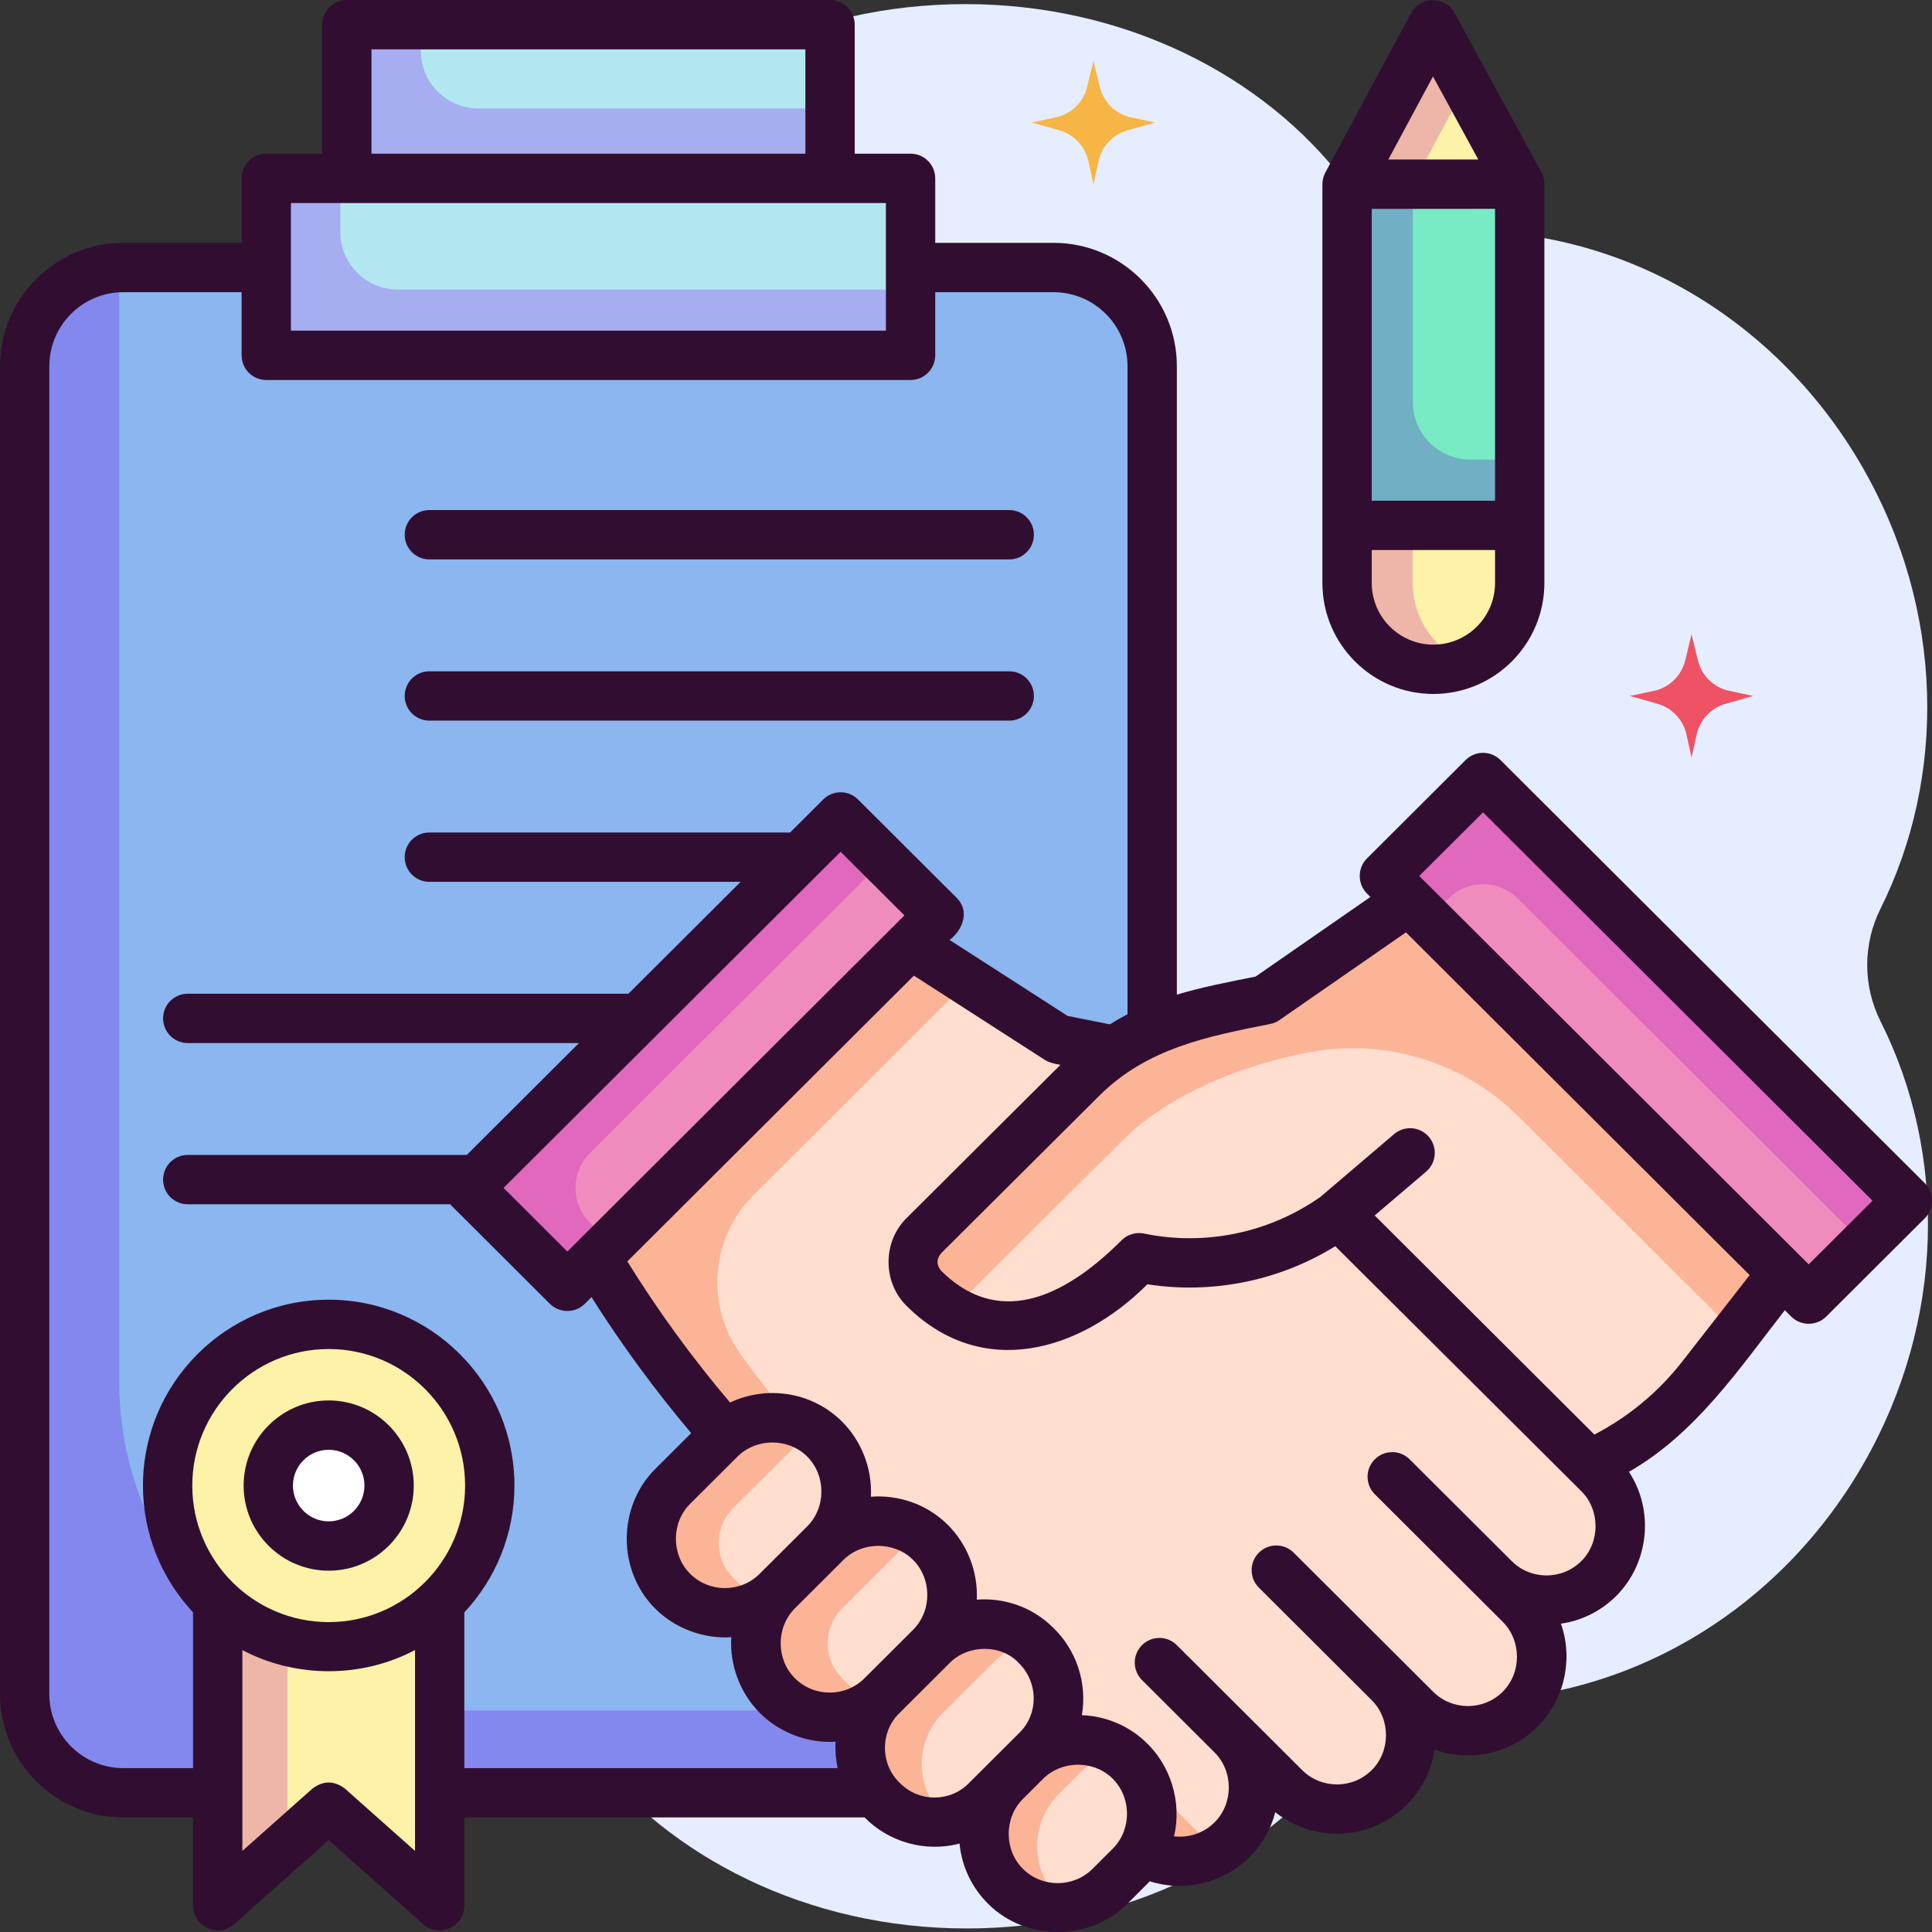
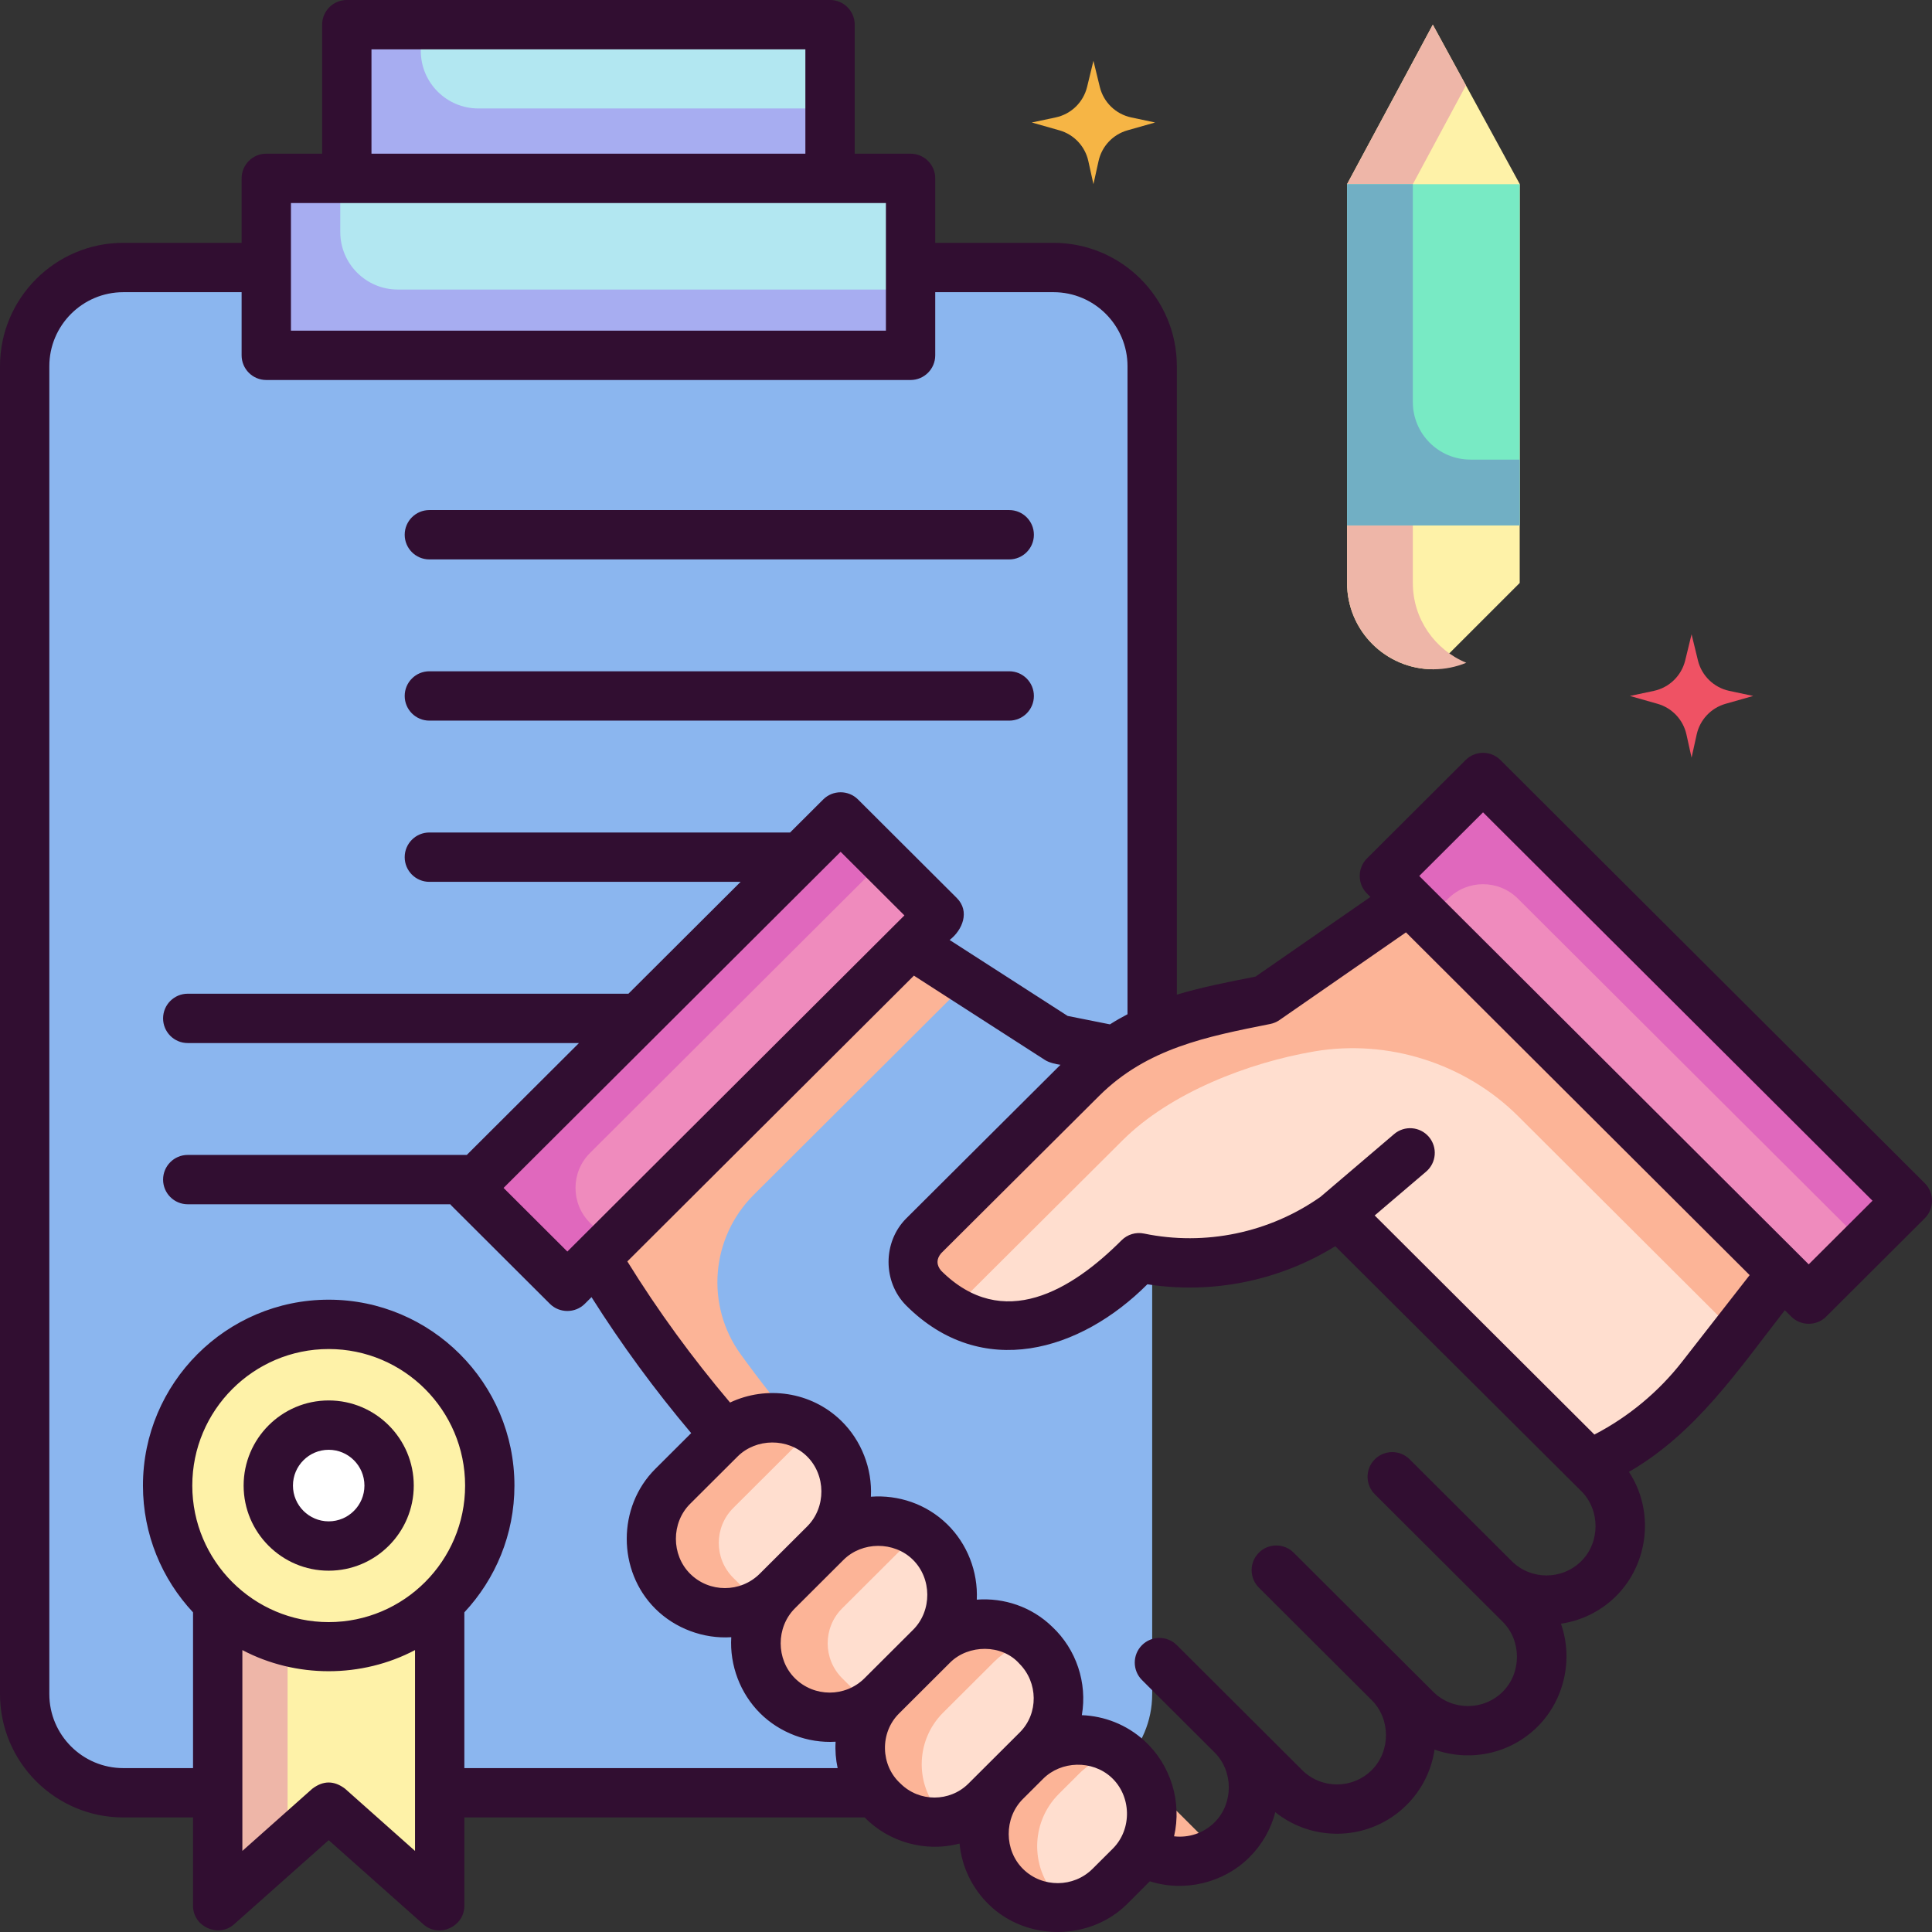
<svg xmlns="http://www.w3.org/2000/svg" id="Layer_1" height="512" viewBox="0 0 470 470" width="512">
  <rect x="0" y="0" width="470" height="470" fill="#333333" stroke="none" />
  <g>
    <g>
      <g>
        <g>
-           <path d="m457.497 248.498c-4.333-8.611-4.341-18.8-.034-27.424 15.981-32.001 15.655-72.479-4.288-107.274-21.875-38.167-61.429-59.16-100.412-57.447-9.922.436-19.498-4.083-25.506-11.993-19.844-26.131-53.827-43.36-92.422-43.36-38.684 0-72.733 17.309-92.558 43.539-6.003 7.943-15.592 12.483-25.539 12.081-38.872-1.573-78.257 19.409-100.067 57.464-20.002 34.898-20.271 75.514-4.145 107.559 4.333 8.611 4.341 18.8.034 27.424-15.981 32.001-15.655 72.479 4.288 107.274 21.875 38.167 61.429 59.16 100.412 57.447 9.922-.436 19.498 4.083 25.506 11.993 19.844 26.13 53.827 43.359 92.423 43.359 38.684 0 72.733-17.309 92.558-43.539 6.004-7.943 15.592-12.483 25.539-12.081 38.872 1.573 78.257-19.409 100.067-57.464 20.001-34.898 20.27-75.513 4.144-107.558z" fill="#e6edff" />
-         </g>
+           </g>
      </g>
      <g>
        <path d="m402.317 168.074-5.81 1.232 6.719 1.906c3.539 1.004 6.241 3.871 7.036 7.463l1.246 5.635 1.246-5.635c.794-3.593 3.497-6.459 7.036-7.463l6.719-1.906-5.81-1.232c-3.762-.797-6.733-3.682-7.643-7.419l-1.547-6.354-1.547 6.354c-.911 3.737-3.883 6.622-7.645 7.419z" fill="#ef5264" />
      </g>
      <g>
        <path d="m256.811 28.567-5.81 1.232 6.719 1.906c3.539 1.004 6.241 3.871 7.036 7.463l1.246 5.635 1.246-5.635c.794-3.593 3.497-6.459 7.036-7.463l6.719-1.906-5.81-1.232c-3.762-.797-6.733-3.682-7.643-7.419l-1.547-6.354-1.547 6.354c-.912 3.738-3.883 6.622-7.645 7.419z" fill="#f6b545" />
      </g>
    </g>
    <g>
      <g>
        <g>
          <path d="m256.293 436.13h-226.293c-13.255 0-24-10.745-24-24v-323.052c0-13.255 10.745-24 24-24h226.293c13.255 0 24 10.745 24 24v323.052c0 13.255-10.745 24-24 24z" fill="#8bb6ef" />
        </g>
        <g>
-           <path d="m29.001 336.1v-270.996c-12.791.525-23.001 11.058-23.001 23.981v323.038c0 13.259 10.746 24.007 24.001 24.007h226.291c11.892 0 21.758-8.653 23.663-20.006h-170.95c-44.185 0-80.004-35.828-80.004-80.024z" fill="#8388ef" />
-         </g>
+           </g>
        <g>
          <path d="m64.777 42.389h156.739v43.051h-156.739z" fill="#b2e7f1" />
        </g>
        <g>
          <path d="m82.778 56.431v-14.042h-18.001v43.051h156.739v-15.004h-124.737c-7.732 0-14.001-6.27-14.001-14.005z" fill="#a7adf1" />
        </g>
        <g>
          <path d="m84.37 6.002h117.554v37.387h-117.554z" fill="#b2e7f1" />
        </g>
        <g>
          <path d="m102.37 12.38v-6.378h-18v37.387h117.554v-17.005h-85.553c-7.732 0-14.001-6.27-14.001-14.004z" fill="#a7adf1" />
        </g>
      </g>
      <g>
        <g>
          <path d="m245.517 136.089h-141.066c-3.314 0-6-2.687-6-6.002s2.687-6.002 6-6.002h141.065c3.314 0 6 2.687 6 6.002s-2.685 6.002-5.999 6.002z" fill="#310e31" />
        </g>
        <g>
          <path d="m245.517 175.308h-141.066c-3.314 0-6-2.687-6-6.002s2.687-6.002 6-6.002h141.065c3.314 0 6 2.687 6 6.002s-2.685 6.002-5.999 6.002z" fill="#310e31" />
        </g>
        <g>
          <g>
            <g>
              <path d="m106.963 463.639-27.002-24.008-27.001 24.008v-102.243h54.003z" fill="#fef2a8" />
            </g>
            <g>
              <path d="m52.96 463.639 17.001-15.116v-87.127h-17.001z" fill="#eeb6a8" />
            </g>
          </g>
          <ellipse cx="79.961" cy="361.396" fill="#fef2a8" rx="39.185" ry="39.218" />
          <g>
            <ellipse cx="79.961" cy="361.396" fill="#fff" rx="14.694" ry="14.707" />
            <path d="m79.961 382.104c-11.411 0-20.694-9.29-20.694-20.708 0-11.419 9.284-20.709 20.694-20.709 11.412 0 20.695 9.29 20.695 20.709s-9.283 20.708-20.695 20.708zm0-29.413c-4.794 0-8.694 3.905-8.694 8.705s3.9 8.705 8.694 8.705 8.695-3.905 8.695-8.705-3.901-8.705-8.695-8.705z" fill="#310e31" />
          </g>
        </g>
      </g>
    </g>
    <g>
      <g>
        <g>
          <g>
            <path d="m138.02 312.94-24.014-23.953 90.494-90.246 24.014 23.953z" fill="#ef8bbd" />
          </g>
        </g>
        <g>
          <path d="m143.53 280.487 71.469-71.274-10.5-10.473-90.494 90.246 24.014 23.953 10.502-10.473-4.993-4.98c-4.702-4.689-4.702-12.308.002-16.999z" fill="#e068bd" />
        </g>
        <g>
          <g>
-             <path d="m310.482 381.973 33.913 33.82c7.024 7.005 18.391 7.005 25.415 0 7.054-7.035 7.054-18.463 0-25.497l-31.122-31.037 24.826 24.758c7.024 7.005 18.391 7.005 25.415 0 7.054-7.035 7.054-18.463 0-25.497l-99.625-99.352-31.864-6.355-35.935-23.126-76.474 76.264c12.437 20.844 27.422 40.057 44.607 57.196l84.656 84.424c7.024 7.005 18.391 7.005 25.415 0 7.054-7.035 7.054-18.463 0-25.498l-17.658-17.609 30.48 30.396c7.024 7.005 18.391 7.005 25.415 0 7.054-7.035 7.054-18.463 0-25.497z" fill="#ffdecf" />
-           </g>
+             </g>
          <g>
            <path d="m295.294 449.57-84.656-84.424c-11.103-11.072-21.287-23.01-30.458-35.695-8.627-11.931-7.247-28.384 3.178-38.781l52.129-51.987-13.983-8.999-76.474 76.264c12.437 20.844 27.421 40.057 44.607 57.196l84.656 84.424c5.928 5.911 14.938 6.814 21.831 2.749-.278-.244-.563-.481-.83-.747z" fill="#fcb497" />
          </g>
        </g>
      </g>
      <g>
        <g>
          <g>
            <path d="m440.008 316.057 24.015-23.953-103.245-102.957-24.014 23.953z" fill="#ef8bbd" />
          </g>
        </g>
        <g>
          <path d="m369.252 218.603 84.239 84.005 10.531-10.504-103.244-102.957-24.014 23.953 10.531 10.502 5.01-4.997c4.684-4.672 12.263-4.673 16.947-.002z" fill="#e068bd" />
        </g>
        <g>
          <g>
            <g>
              <path d="m200.464 349.951c-7.045-6.877-18.307-6.817-25.278.135l-11.543 11.511c-7.054 7.035-7.054 18.463 0 25.497 7.024 7.005 18.391 7.005 25.415 0l11.543-11.511c7.108-7.087 7.046-18.62-.137-25.632z" fill="#ffdecf" />
            </g>
            <g>
              <path d="m178.385 366.846 19.221-19.169c-6.967-4.476-16.33-3.664-22.42 2.409l-11.542 11.511c-7.054 7.035-7.054 18.463 0 25.497 5.733 5.718 14.358 6.764 21.154 3.148l-6.413-6.396c-4.704-4.689-4.704-12.309 0-17z" fill="#fcb497" />
            </g>
          </g>
          <g>
            <g>
              <path d="m200.95 375.236-11.815 11.783c-7.054 7.035-7.054 18.463 0 25.498 7.024 7.005 18.391 7.005 25.415 0l11.815-11.783c7.107-7.088 7.046-18.621-.137-25.633-7.045-6.877-18.306-6.817-25.278.135z" fill="#ffdecf" />
            </g>
            <g>
              <path d="m204.876 391.267 18.492-18.442c-6.967-4.474-16.329-3.662-22.418 2.41l-11.815 11.783c-7.054 7.035-7.054 18.463 0 25.498 6.094 6.078 15.453 6.874 22.413 2.405l-6.672-6.654c-4.703-4.689-4.703-12.309 0-17z" fill="#fcb497" />
            </g>
          </g>
          <g>
            <g>
              <path d="m249.53 428.476-4.925 4.912c-7.107 7.088-7.046 18.621.137 25.633 7.045 6.877 18.307 6.817 25.278-.135l4.925-4.912c7.277-7.257 7.013-19.126-.581-26.052-7.1-6.475-18.031-6.231-24.834.554z" fill="#ffdecf" />
            </g>
            <g>
              <path d="m257.742 462.021c-7.182-7.012-7.244-18.545-.137-25.633l4.925-4.912c2.805-2.797 6.313-4.463 9.963-5.025-7.041-4.9-16.731-4.192-22.963 2.024l-4.925 4.912c-7.108 7.088-7.046 18.621.137 25.633 4.206 4.106 9.913 5.719 15.315 4.889-.808-.562-1.588-1.179-2.315-1.888z" fill="#fcb497" />
            </g>
          </g>
          <g>
            <g>
              <path d="m252.188 400.441c-.129-.126-.258-.251-.386-.377-6.94-6.774-18.032-6.714-24.899.134l-12.468 12.434c-6.948 6.929-6.948 18.186 0 25.115l.382.381c6.919 6.9 18.112 6.903 25.031.003 3.767-3.757 8.076-8.054 12.475-12.441 7.001-6.982 6.94-18.342-.135-25.249z" fill="#ffdecf" />
            </g>
            <g>
              <path d="m229.818 442.129-.382-.381c-6.948-6.929-6.948-18.186 0-25.115l12.468-12.434c2.583-2.576 5.764-4.19 9.097-4.842-6.968-6.033-17.486-5.752-24.098.841l-12.468 12.434c-6.948 6.929-6.948 18.186 0 25.115l.382.381c4.335 4.323 10.347 5.937 15.935 4.844-.315-.274-.634-.543-.934-.843z" fill="#fcb497" />
            </g>
          </g>
        </g>
        <g>
          <g>
            <path d="m342.718 219.037-34.879 24.179-14.095 2.811c-11.587 2.311-22.235 7.993-30.607 16.332l-38.43 38.281c-3.523 3.51-3.525 9.215-.004 12.727 12.459 12.425 32.643 12.396 45.046-.045 4.22-4.233 7.341-7.357 7.341-7.357 16.638 3.443 33.957-.195 47.806-10.04l.679-.482 60.996 60.824c10.753-4.739 20.164-12.07 27.392-21.337l19.674-25.228z" fill="#ffdecf" />
          </g>
          <g>
            <path d="m433.636 309.701-90.918-90.664-34.879 24.179-14.095 2.811c-11.587 2.311-22.235 7.993-30.607 16.332l-38.43 38.281c-3.518 3.504-3.529 9.208-.015 12.716 2.375 2.371 5.033 4.286 7.862 5.751.431-1.265 1.142-2.456 2.153-3.463l38.43-38.281c11.578-11.533 30.603-18.871 46.611-21.589 17.943-3.046 36.7 2.922 49.589 15.775l52.906 52.759 9.185-11.777z" fill="#fcb497" />
          </g>
        </g>
        <g>
-           <path d="m324.876 295.939 18.163-15.481" fill="#fff" />
-         </g>
+           </g>
      </g>
    </g>
    <g id="XMLID_268_">
      <g>
        <g id="XMLID_273_">
-           <path d="m348.702 162.819c-11.599 0-21.001-9.405-21.001-21.006v-97.007l20.861-38.804 21.141 38.749v97.062c0 11.601-9.402 21.006-21.001 21.006z" fill="#fef2a8" />
+           <path d="m348.702 162.819c-11.599 0-21.001-9.405-21.001-21.006v-97.007l20.861-38.804 21.141 38.749v97.062z" fill="#fef2a8" />
        </g>
        <g>
          <path d="m343.702 141.813v-97.007l12.92-24.032-8.059-14.772-20.861 38.804v97.007c0 11.601 9.402 21.006 21.001 21.006 2.834 0 5.533-.569 8-1.587-7.629-3.148-13.001-10.653-13.001-19.419z" fill="#eeb6a8" />
        </g>
      </g>
      <g>
        <g>
          <path d="m327.702 44.805-.001.001v83.003h42.002v-83.008z" fill="#78eac4" />
        </g>
        <g>
          <path d="m343.702 97.8v-52.996l-16 .002v.001 83.003h42.002v-16.005h-12.001c-7.733-.001-14.001-6.271-14.001-14.005z" fill="#71afc4" />
        </g>
      </g>
    </g>
    <g fill="#310e31">
      <path d="m468.259 287.853-103.244-102.957c-2.342-2.336-6.133-2.335-8.473 0l-24.014 23.953c-2.321 2.315-2.321 6.185 0 8.5l.857.855-27.94 19.37c-6.523 1.301-12.941 2.524-19.151 4.394v-152.882c0-16.547-13.459-30.009-30.001-30.009h-28.776v-15.688c0-3.314-2.687-6.002-6-6.002h-13.591v-31.385c0-3.314-2.687-6.002-6-6.002h-117.557c-3.314 0-6 2.687-6 6.002v31.386h-13.591c-3.314 0-6 2.687-6 6.002v15.687h-28.777c-16.542 0-30.001 13.462-30.001 30.009v323.037c0 16.547 13.459 30.009 30.001 30.009h16.958v21.506c0 5.08 6.191 7.86 9.987 4.486l23.015-20.463 23.015 20.463c3.867 3.44 9.987.551 9.987-4.486v-21.506h97.375c5.95 6.067 14.876 8.539 23.093 6.359.543 5.626 3.024 10.825 7.12 14.824 9.202 8.982 24.597 8.903 33.706-.18 0 0 5.282-5.284 5.459-5.471 8.438 2.699 17.952.417 24.229-5.844 3.089-3.081 5.236-6.853 6.295-10.969 9.402 7.533 23.224 6.954 31.942-1.742 3.708-3.698 6.058-8.393 6.8-13.482 8.459 3.023 18.297 1.163 25.064-5.584 6.493-6.475 8.751-16.388 5.68-25.044 4.921-.72 9.66-2.965 13.439-6.733 7.961-7.938 9.332-20.781 3.104-30.201 16.285-9.361 26.639-24.85 37.929-39.327l1.574 1.57c2.313 2.307 6.16 2.308 8.473 0l24.014-23.953c2.321-2.317 2.322-6.187 0-8.502zm-377.889-275.849h105.554v25.384h-105.554zm-19.592 37.387h144.738v31.047h-144.738zm30.184 400.883-17.015-15.128c-2.658-2.021-5.315-2.021-7.973 0l-17.014 15.128v-48.857c12.993 6.856 29.009 6.857 42.002 0zm-21.001-55.661c-18.298 0-33.184-14.901-33.184-33.216s14.886-33.216 33.184-33.216c18.299 0 33.185 14.901 33.185 33.216s-14.886 33.216-33.185 33.216zm33.002 35.516v-37.89c7.55-8.085 12.184-18.93 12.184-30.842 0-24.934-20.271-45.22-45.186-45.22s-45.185 20.286-45.185 45.22c0 11.912 4.634 22.756 12.183 30.842v37.891h-16.958c-9.925 0-18.001-8.077-18.001-18.005v-323.039c0-9.928 8.076-18.005 18.001-18.005h28.776v15.36c0 3.314 2.687 6.002 6 6.002h156.738c3.314 0 6-2.687 6-6.002v-15.361h28.776c9.925 0 18.001 8.077 18.001 18.005v157.653c-1.442.749-2.868 1.564-4.274 2.461l-10.291-2.052-28.709-18.476c3.14-2.423 4.998-6.971 1.732-10.227l-24.015-23.953c-2.341-2.335-6.13-2.337-8.473 0l-8.054 8.032h-87.757c-3.314 0-6 2.687-6 6.002s2.687 6.002 6 6.002h75.72l-27.289 27.215h-107.207c-3.314 0-6 2.687-6 6.002s2.687 6.002 6 6.002h95.171l-27.289 27.215h-67.882c-3.314 0-6 2.687-6 6.002 0 3.314 2.687 6.002 6 6.002h63.871c.079.089.138.189.223.274l24.014 23.953c2.313 2.307 6.159 2.308 8.473 0l1.641-1.636c7.314 11.569 15.422 22.625 24.248 33.08l-8.737 8.713c-9.254 9.227-9.254 24.768 0 33.998 4.811 4.797 11.712 7.379 18.488 6.937-.415 6.812 2.165 13.659 7.004 18.484 4.784 4.771 11.637 7.352 18.376 6.942-.132 2.159.043 4.321.495 6.42h-90.808zm91.536-222.913 15.516 15.477-81.996 81.771-15.516-15.477zm-25.076 147.121c4.532-4.52 12.262-4.568 16.85-.09 4.685 4.575 4.74 12.451.092 17.086l-11.467 11.436c-.001.002-.003.003-.004.005l-.072.071c-4.671 4.658-12.271 4.658-16.942 0-4.602-4.589-4.613-12.397 0-16.997zm30.891 53.929c-4.67 4.659-12.272 4.659-16.942 0-4.603-4.589-4.613-12.397 0-16.997l11.815-11.783c4.532-4.52 12.263-4.568 16.851-.09 4.686 4.574 4.739 12.451.092 17.086zm25.297 25.615c-4.563 4.552-11.992 4.551-16.556-.002-4.877-4.425-5.043-12.35-.383-16.997l12.467-12.434c4.429-4.417 12.589-4.553 16.855.286 4.543 4.544 4.702 12.108.092 16.706zm35.098 15.842-4.925 4.911c-4.621 4.607-12.181 4.648-16.851.09-4.686-4.574-4.739-12.453-.091-17.087l4.925-4.912c4.406-4.395 11.923-4.593 16.555-.37 4.951 4.52 5.146 12.621.387 17.368zm113.983-69.957c-4.672 4.659-12.272 4.658-16.942 0l-24.825-24.758c-2.345-2.339-6.145-2.334-8.486.013-2.34 2.347-2.334 6.147.013 8.488l31.122 31.037c4.602 4.589 4.613 12.397 0 16.997-4.67 4.66-12.271 4.658-16.941 0l-33.913-33.82c-2.348-2.341-6.148-2.336-8.486.013-2.34 2.347-2.334 6.147.013 8.488l27.463 27.388c4.603 4.589 4.613 12.398 0 16.997-4.671 4.658-12.271 4.659-16.942 0l-30.479-30.396c-2.345-2.339-6.145-2.334-8.486.013-2.34 2.347-2.334 6.147.013 8.488l17.657 17.609c4.602 4.589 4.614 12.398 0 16.997-2.689 2.683-6.348 3.812-9.86 3.404 1.952-8.398-.828-17.422-7.205-23.237-4.35-3.967-9.765-6.022-15.23-6.235 1.368-7.872-1.367-16.025-7.184-21.483-5.046-4.926-11.796-7.116-18.374-6.622.325-6.799-2.321-13.58-7.199-18.341-5.097-4.976-11.915-7.192-18.56-6.699.356-6.829-2.307-13.67-7.203-18.451-7.338-7.164-18.236-8.625-27.058-4.46-9.159-10.808-17.527-22.279-24.987-34.33l69.711-69.52 31.872 20.512c.991.638 2.559 1.01 3.778 1.179l-37.497 37.351c-5.754 5.731-5.768 15.483-.006 21.23 18.403 18.354 42.425 11.073 58.649-5.188 15.814 2.462 32.106-.845 45.709-9.259l59.866 59.597c4.599 4.589 4.61 12.399-.003 16.998zm24.539-48.528c-5.75 7.371-13.077 13.449-21.36 17.751l-53.448-53.301 12.507-10.661c2.523-2.15 2.824-5.938.675-8.461-2.149-2.522-5.936-2.826-8.458-.675l-17.91 15.266c-12.418 8.753-28.055 12.011-42.931 8.932-1.983-.41-4.032.205-5.461 1.635-12.056 12.083-28.849 22.409-43.904 7.394-1.169-1.408-1.169-2.816 0-4.224l38.431-38.281c11.685-11.638 26.263-14.443 41.642-17.51.806-.161 1.57-.485 2.245-.953l30.767-21.329 83.612 83.379zm30.777-23.657-94.745-94.482 15.516-15.477 94.745 94.482z" />
-       <path d="m374.97 41.876-21.14-38.749c-2.241-4.111-8.337-4.086-10.551.032l-20.861 38.804c-.47.874-.716 1.851-.716 2.843v97.007c0 14.892 12.113 27.008 27.001 27.008s27.001-12.116 27.001-27.008v-97.062c0-1.005-.252-1.994-.734-2.875zm-41.268 8.93 30.001-.003v71.004h-30.001zm14.9-32.204 11.02 20.198-21.879.002zm.101 138.215c-8.272 0-15.001-6.731-15.001-15.004v-8.002h30.001v8.002c0 8.273-6.729 15.004-15 15.004z" />
    </g>
  </g>
</svg>